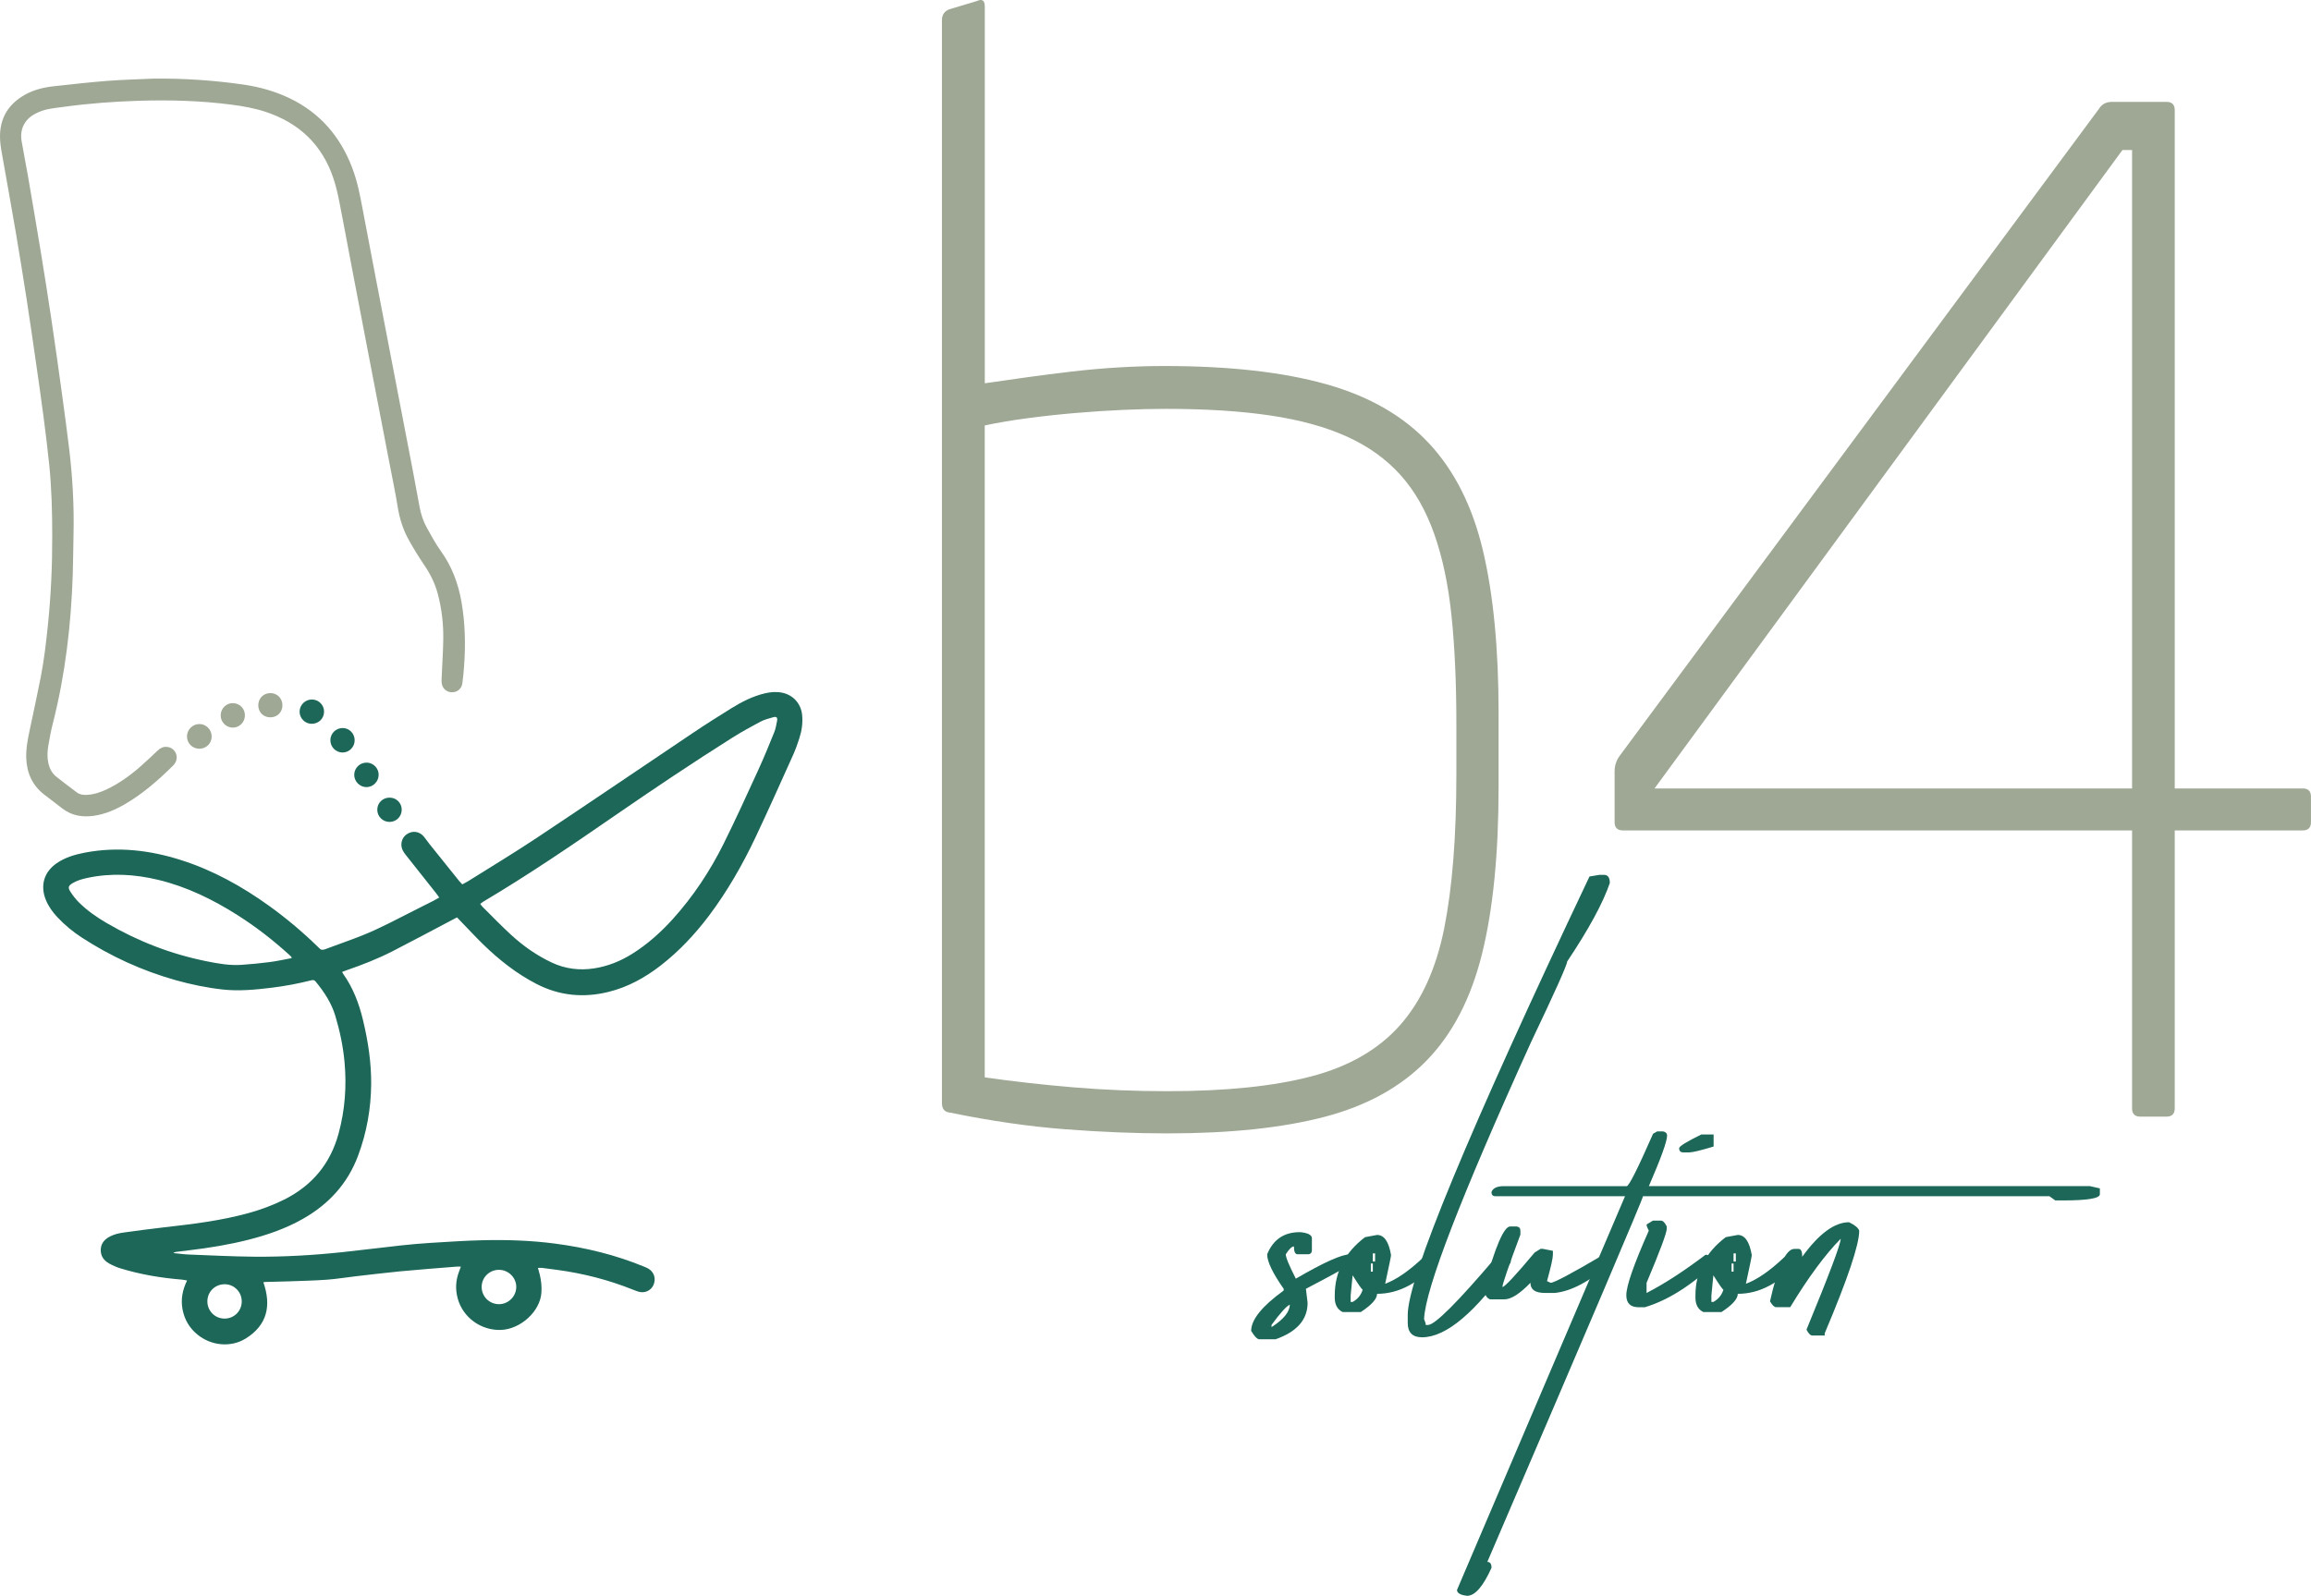
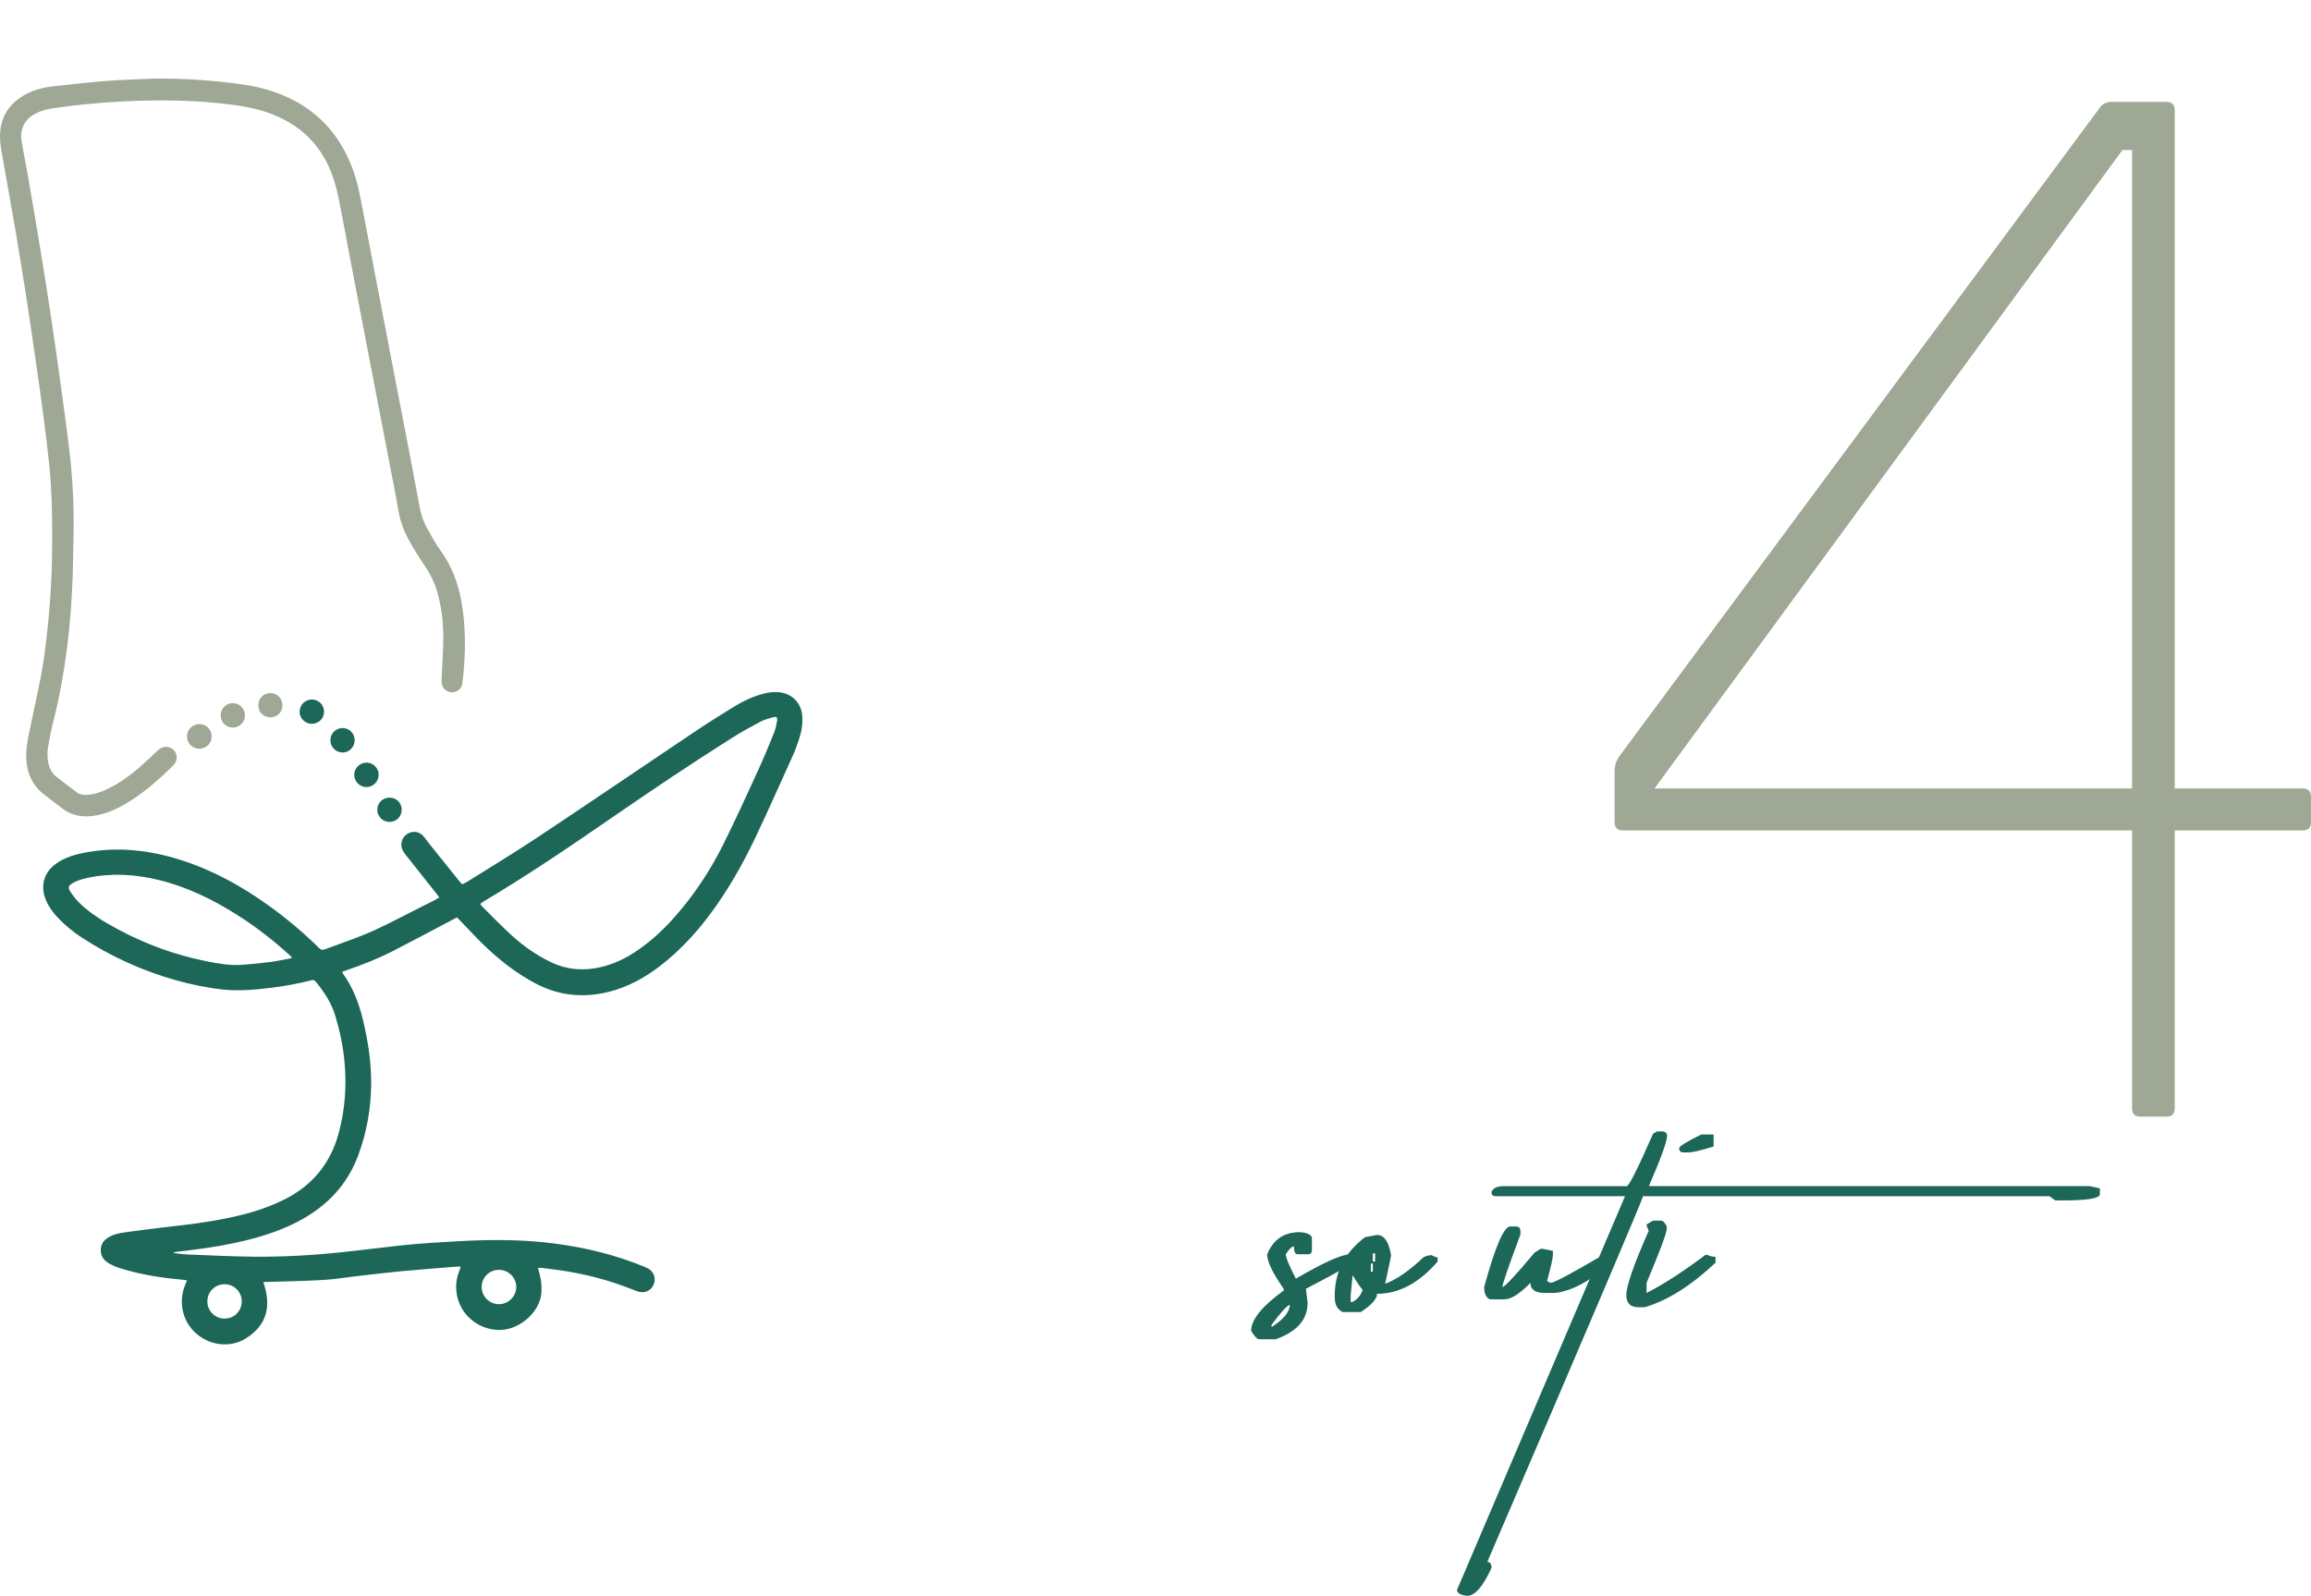
<svg xmlns="http://www.w3.org/2000/svg" id="uuid-ab28535a-1eed-4c36-9f1a-9c8fbf452cd8" data-name="uuid-705f1a6b-0a4e-4866-9e81-ac3f4638adb2" viewBox="0 0 468.05 323.29">
  <defs>
    <style> .uuid-7fb3b851-4624-4cba-8c8d-72db3e56cbc6 { fill: #1c6758; } .uuid-7fb3b851-4624-4cba-8c8d-72db3e56cbc6, .uuid-f1362e0f-aa62-46af-95dc-fb03581627e0 { stroke-width: 0px; } .uuid-f1362e0f-aa62-46af-95dc-fb03581627e0 { fill: #9ea894; } </style>
  </defs>
  <g>
    <g>
      <path class="uuid-7fb3b851-4624-4cba-8c8d-72db3e56cbc6" d="M35.18,253.86c1.01.1,2.02.25,3.04.29,4.42.17,8.83.4,13.25.44,5.97.05,11.92-.29,17.86-.92,3.99-.43,7.97-.93,11.95-1.37,1.97-.21,3.94-.39,5.91-.51,3.54-.21,7.09-.46,10.64-.54,4.88-.11,9.76.05,14.61.69,6.18.81,12.19,2.27,17.97,4.65.3.12.61.24.89.41,1.19.69,1.61,2.06,1.05,3.32-.52,1.16-1.79,1.73-3.05,1.35-.36-.11-.71-.25-1.07-.39-4.98-2-10.14-3.32-15.45-4.03-.99-.13-1.99-.27-2.98-.39-.26-.03-.52,0-.85,0,.14.52.27.96.38,1.4.28,1.19.41,2.39.32,3.62-.27,3.86-4.27,7.39-8.16,7.54-4.06.16-7.74-2.51-8.79-6.37-.51-1.87-.41-3.7.29-5.5.11-.27.2-.55.35-.95-.35,0-.6-.02-.86,0-3.84.31-7.67.6-11.5.96-3.02.29-6.03.67-9.05,1.01-1.91.22-3.81.54-5.73.68-2.54.18-5.09.24-7.63.33-1.63.06-3.25.08-4.88.13-.1,0-.21.04-.35.07,1.64,4.69.81,8.66-3.57,11.38-3.05,1.89-7.03,1.47-9.81-.82-1.61-1.33-2.6-3.02-2.99-5.08-.38-2.02-.02-3.93.92-5.85-.41-.07-.74-.15-1.08-.18-4.23-.35-8.39-1.04-12.45-2.29-.77-.24-1.52-.57-2.23-.96-1.12-.62-1.8-1.57-1.72-2.91.07-1.28.85-2.06,1.93-2.61.86-.44,1.79-.64,2.72-.77,2.6-.36,5.21-.71,7.82-1.01,5.87-.67,11.74-1.35,17.46-2.93,2.49-.69,4.9-1.58,7.21-2.73,5.69-2.84,9.38-7.29,11.04-13.44,1.29-4.77,1.64-9.6,1.18-14.5-.29-3.14-.94-6.21-1.84-9.23-.79-2.65-2.27-4.9-4.01-7.01-.25-.31-.51-.34-.86-.25-2.66.67-5.34,1.18-8.06,1.51-3.29.4-6.59.72-9.89.36-3.24-.36-6.42-1.02-9.56-1.9-6.78-1.92-13.12-4.81-19.02-8.65-1.8-1.17-3.45-2.54-4.92-4.11-.97-1.04-1.79-2.18-2.33-3.5-1.18-2.9-.37-5.66,2.21-7.43,1.73-1.19,3.71-1.76,5.75-2.15,6.63-1.25,13.11-.5,19.49,1.54,6.44,2.06,12.27,5.3,17.74,9.23,3.46,2.49,6.72,5.23,9.78,8.2.12.11.25.22.35.34.34.42.72.47,1.22.28,2.48-.94,5-1.79,7.46-2.77,3.86-1.53,7.5-3.54,11.2-5.39,1.07-.53,2.13-1.07,3.19-1.61.41-.21.8-.44,1.29-.71-.23-.32-.42-.6-.63-.87-2.04-2.57-4.08-5.14-6.11-7.71-.22-.28-.43-.56-.6-.87-.64-1.16-.33-2.6.71-3.34,1.16-.83,2.59-.66,3.5.43.38.46.71.96,1.08,1.43,2.03,2.54,4.07,5.08,6.11,7.61.17.21.36.4.6.65.41-.22.82-.42,1.21-.66,4.64-2.91,9.33-5.74,13.89-8.77,10.63-7.07,21.19-14.25,31.79-21.37,2.5-1.68,5.04-3.28,7.6-4.87,2.12-1.32,4.35-2.45,6.8-3.03,1.17-.28,2.35-.37,3.55-.12,2.2.47,3.76,2.22,3.99,4.47.17,1.65-.07,3.25-.58,4.81-.35,1.08-.73,2.16-1.19,3.2-2.53,5.61-5.03,11.23-7.66,16.79-2.65,5.59-5.72,10.96-9.45,15.92-2.84,3.76-6.04,7.17-9.77,10.07-3.16,2.45-6.61,4.36-10.51,5.33-5.09,1.27-9.99.81-14.68-1.62-4.01-2.08-7.51-4.84-10.73-7.97-1.53-1.49-2.99-3.07-4.48-4.61-.26-.27-.52-.55-.84-.88-.39.2-.77.4-1.15.6-3.96,2.08-7.89,4.2-11.88,6.24-2.97,1.52-6.07,2.74-9.23,3.83-.33.11-.65.24-1,.37.06.14.09.25.15.33,2.05,2.87,3.27,6.09,4.08,9.5,1.01,4.23,1.67,8.51,1.64,12.87-.04,5-.9,9.86-2.66,14.56-2.12,5.66-5.95,9.81-11.16,12.77-3.47,1.97-7.2,3.26-11.05,4.24-4,1.01-8.06,1.67-12.16,2.15-.83.1-1.67.2-2.5.31-.17.02-.33.11-.49.17,0,.06,0,.11.01.17ZM97.26,183.11c.18.23.31.44.47.6,1.94,1.93,3.84,3.9,5.86,5.75,2.45,2.24,5.16,4.13,8.18,5.55,2.73,1.28,5.59,1.63,8.57,1.17,2.77-.43,5.32-1.46,7.69-2.94,3.1-1.94,5.8-4.36,8.25-7.07,4.13-4.58,7.51-9.69,10.25-15.19,2.46-4.95,4.75-9.98,7.05-15.01,1.15-2.51,2.2-5.07,3.23-7.63.29-.72.42-1.51.57-2.28.13-.7-.11-.95-.78-.76-.88.25-1.79.48-2.6.91-1.94,1.03-3.86,2.09-5.72,3.26-8.05,5.08-15.95,10.38-23.78,15.78-8.72,6.02-17.48,11.99-26.6,17.4-.2.12-.39.28-.63.45ZM59.09,194.1c-.07-.19-.08-.25-.11-.28-.13-.14-.27-.27-.41-.4-3.28-2.98-6.76-5.68-10.5-8.05-4.97-3.15-10.2-5.71-15.96-7.11-4.8-1.16-9.63-1.45-14.49-.39-1.01.22-2,.5-2.89,1.03-.89.53-1.03.89-.46,1.77.5.77,1.07,1.5,1.72,2.15,1.66,1.65,3.57,2.98,5.59,4.16,6.34,3.71,13.1,6.33,20.31,7.77,2.29.46,4.59.87,6.93.72,1.94-.13,3.89-.32,5.82-.57,1.47-.19,2.92-.52,4.45-.8ZM101.05,257.25c-1.92,0-3.48,1.52-3.5,3.43-.02,1.95,1.54,3.52,3.49,3.53,1.93.01,3.53-1.59,3.52-3.52-.01-1.88-1.6-3.44-3.51-3.44ZM48.96,263.66c0-1.93-1.52-3.47-3.43-3.49-1.98-.01-3.53,1.51-3.53,3.47,0,1.93,1.51,3.46,3.43,3.49,1.96.03,3.53-1.52,3.53-3.47Z" />
      <path class="uuid-7fb3b851-4624-4cba-8c8d-72db3e56cbc6" d="M74.26,154.49c1.37.03,2.47,1.17,2.43,2.54-.04,1.34-1.15,2.43-2.47,2.43-1.35,0-2.49-1.15-2.48-2.5.01-1.37,1.15-2.48,2.51-2.46Z" />
      <path class="uuid-7fb3b851-4624-4cba-8c8d-72db3e56cbc6" d="M63.24,141.71c1.37.04,2.45,1.19,2.39,2.56-.05,1.38-1.19,2.41-2.59,2.36-1.33-.05-2.4-1.19-2.36-2.51.04-1.37,1.19-2.45,2.56-2.41Z" />
      <path class="uuid-7fb3b851-4624-4cba-8c8d-72db3e56cbc6" d="M66.91,149.97c0-1.37,1.11-2.48,2.49-2.48,1.33,0,2.41,1.09,2.43,2.44.02,1.38-1.08,2.51-2.44,2.52-1.36,0-2.48-1.11-2.48-2.49Z" />
      <path class="uuid-7fb3b851-4624-4cba-8c8d-72db3e56cbc6" d="M78.9,161.59c1.4,0,2.49,1.11,2.46,2.49-.03,1.36-1.1,2.42-2.45,2.43-1.38,0-2.49-1.08-2.5-2.46,0-1.38,1.09-2.46,2.49-2.46Z" />
    </g>
    <g>
      <path class="uuid-7fb3b851-4624-4cba-8c8d-72db3e56cbc6" d="M263.26,249.61c1.63.15,2.44.57,2.44,1.25v2.39c0,.57-.28.85-.85.85h-2.05c-.49,0-.74-.53-.74-1.59-.42,0-.97.53-1.65,1.59,0,.65.68,2.29,2.04,4.94,5.64-3.29,9.32-4.94,11.02-4.94.57.3.99.45,1.25.45v.74c0,.3-3.41,2.24-10.23,5.8l.34,2.84c0,3.41-2.16,5.87-6.48,7.39h-3.3c-.41,0-.97-.57-1.65-1.7,0-2.27,2.2-5,6.59-8.18v-.34c-2.23-3.18-3.35-5.51-3.35-6.99,1.21-2.99,3.41-4.49,6.59-4.49M257.53,268.41v.45c2.46-1.59,3.69-3.11,3.69-4.55-.68.3-1.91,1.67-3.69,4.09" />
      <path class="uuid-7fb3b851-4624-4cba-8c8d-72db3e56cbc6" d="M278.89,250.18c1.44,0,2.39,1.36,2.84,4.09,0,.23-.4,2.16-1.19,5.8,2.27-.83,4.85-2.61,7.73-5.34.53-.3,1.08-.45,1.65-.45.57.3.98.45,1.25.45v.85c-3.79,4.36-7.88,6.53-12.27,6.53,0,1.02-1.1,2.25-3.29,3.69h-3.69c-1.06-.53-1.59-1.5-1.59-2.9v-.45c0-4.77,2.04-8.71,6.14-11.82l2.44-.45ZM273.95,258.36l-.4,4.09v1.31h.4c1.02-.57,1.7-1.4,2.04-2.5-.15,0-.83-.97-2.04-2.9M277.64,257.62h.4v-1.65h-.4v1.65ZM278.04,255.57h.46v-1.65h-.46v1.65Z" />
-       <path class="uuid-7fb3b851-4624-4cba-8c8d-72db3e56cbc6" d="M324,177.23h.85c.8,0,1.19.55,1.19,1.65-1.36,4.01-4.24,9.32-8.64,15.91,0,.65-2.44,6.1-7.33,16.36-14.2,31.32-21.42,50.01-21.65,56.08.23.53.34.93.34,1.19h.45c1.4,0,6.02-4.62,13.86-13.86.53-.3,1.1-.45,1.7-.45h.34c.57.08.85.36.85.85v.79c-7.08,10.11-13.07,15.17-17.95,15.17-1.93,0-2.9-.97-2.9-2.9v-1.65c0-7.42,12.27-37.02,36.81-88.8l2.04-.34Z" />
      <path class="uuid-7fb3b851-4624-4cba-8c8d-72db3e56cbc6" d="M305.88,248.47h1.31c.49.08.74.36.74.85v.79c-2.42,6.48-3.64,10.02-3.64,10.62.45,0,2.63-2.33,6.53-6.99l1.19-.74h.46l2.04.4v.8c0,.68-.4,2.46-1.19,5.34l.74.34c.68,0,4.24-1.89,10.68-5.68,1.06.38,1.59.79,1.59,1.25v.34c-4.24,3.75-8.05,5.8-11.42,6.14h-2.05c-1.93,0-2.9-.68-2.9-2.05-2.16,2.23-3.92,3.35-5.28,3.35h-2.9c-.8-.3-1.19-1.14-1.19-2.5,2.24-8.18,4-12.27,5.28-12.27" />
      <path class="uuid-7fb3b851-4624-4cba-8c8d-72db3e56cbc6" d="M335.59,229.21h1.25c.53.11.8.4.8.85,0,1.14-1.23,4.55-3.69,10.23h89.3l2.04.46v1.19c0,.83-2.48,1.25-7.44,1.25h-1.59l-1.19-.85h-82.31c0,.45-10.51,25.15-31.53,74.08.57,0,.85.4.85,1.19-1.7,3.79-3.35,5.68-4.94,5.68-1.36-.15-2.05-.55-2.05-1.19l34.03-79.76h-26.25c-.53,0-.8-.28-.8-.85.3-.8,1.14-1.19,2.5-1.19h24.89c.45,0,2.23-3.54,5.34-10.62l.8-.45Z" />
      <path class="uuid-7fb3b851-4624-4cba-8c8d-72db3e56cbc6" d="M334.79,247.28h1.59c.42,0,.81.4,1.19,1.19v.45c0,.84-1.36,4.49-4.09,10.97v2.05c3.6-1.85,7.57-4.43,11.93-7.73h.34c.53.27,1.1.4,1.7.4v1.19c-4.89,4.62-9.66,7.63-14.32,9.03h-1.25c-1.67,0-2.5-.81-2.5-2.44,0-1.89,1.52-6.25,4.55-13.07-.3-.57-.45-.98-.45-1.25l1.31-.8ZM344.56,229.83h2.5v2.44c-2.61.79-4.26,1.19-4.94,1.19h-1.19c-.57,0-.85-.28-.85-.85,0-.38,1.5-1.31,4.49-2.78" />
-       <path class="uuid-7fb3b851-4624-4cba-8c8d-72db3e56cbc6" d="M351.95,250.18c1.44,0,2.38,1.36,2.84,4.09,0,.23-.4,2.16-1.19,5.8,2.27-.83,4.85-2.61,7.73-5.34.53-.3,1.08-.45,1.65-.45.57.3.99.45,1.25.45v.85c-3.79,4.36-7.88,6.53-12.27,6.53,0,1.02-1.1,2.25-3.3,3.69h-3.69c-1.06-.53-1.59-1.5-1.59-2.9v-.45c0-4.77,2.05-8.71,6.14-11.82l2.44-.45ZM347.01,258.36l-.4,4.09v1.31h.4c1.02-.57,1.7-1.4,2.04-2.5-.15,0-.83-.97-2.04-2.9M350.7,257.62h.4v-1.65h-.4v1.65ZM351.1,255.57h.46v-1.65h-.46v1.65Z" />
-       <path class="uuid-7fb3b851-4624-4cba-8c8d-72db3e56cbc6" d="M374.51,247.62c1.17.57,1.85,1.13,2.04,1.7,0,2.84-2.33,9.77-6.99,20.79v.45h-2.5c-.38,0-.78-.4-1.19-1.19,4.62-11.21,6.93-17.35,6.93-18.41-3.14,3.18-6.55,7.8-10.23,13.86h-2.84c-.38,0-.79-.4-1.25-1.19,1.59-7.08,3.24-10.62,4.94-10.62h.85c.49,0,.74.53.74,1.59,3.37-4.66,6.53-6.99,9.49-6.99" />
    </g>
  </g>
  <g>
-     <path class="uuid-f1362e0f-aa62-46af-95dc-fb03581627e0" d="M289.49,89.9c-5.13-5.55-12.07-9.57-20.8-12.04-8.73-2.47-19.68-3.71-32.84-3.71-2.99,0-6.07.09-9.24.28-3.18.19-6.35.47-9.52.84-3.17.37-6.28.77-9.31,1.19-3.04.42-5.81.82-8.33,1.19V1.31c0-1.21-.52-1.59-1.54-1.12l-5.6,1.68c-1.03.37-1.54,1.12-1.54,2.24v219.34c0,1.21.56,1.87,1.68,1.96,8.22,1.68,15.97,2.8,23.25,3.36,7.28.56,14.19.84,20.73.84,12.7,0,23.32-1.12,31.86-3.36,8.54-2.24,15.43-6.04,20.66-11.42,5.23-5.37,8.96-12.56,11.2-21.57,2.24-9.01,3.36-20.28,3.36-33.82v-14.99c0-12.98-1.05-23.93-3.15-32.84-2.1-8.92-5.72-16.15-10.86-21.71M294.96,157.06c0,12.42-.82,22.74-2.45,30.95-1.64,8.22-4.62,14.78-8.96,19.68-4.34,4.9-10.32,8.36-17.93,10.36-7.61,2.01-17.35,3.01-29.2,3.01-6.44,0-12.75-.25-18.91-.77-6.16-.51-12.18-1.19-18.07-2.03V86.19c2.61-.56,5.51-1.05,8.68-1.47,3.17-.42,6.39-.77,9.67-1.05,3.27-.28,6.47-.49,9.59-.63,3.13-.14,6.04-.21,8.75-.21,8.03,0,15.06.44,21.08,1.33,6.02.89,11.21,2.31,15.55,4.27,4.34,1.96,7.96,4.55,10.86,7.77,2.89,3.22,5.18,7.21,6.86,11.98,1.68,4.76,2.85,10.29,3.5,16.6.65,6.3.98,13.56.98,21.78v10.51Z" />
    <g>
      <path class="uuid-f1362e0f-aa62-46af-95dc-fb03581627e0" d="M31.18,15.92c6.09-.05,12.14.35,18.16,1.22,3.26.48,6.41,1.36,9.39,2.8,6.12,2.96,10.2,7.75,12.6,14.05,1.02,2.67,1.57,5.46,2.09,8.26.84,4.5,1.7,9,2.57,13.49,1.37,7.16,2.75,14.31,4.13,21.47,1.17,6.06,2.34,12.13,3.5,18.19.46,2.42.9,4.85,1.35,7.27.28,1.47.73,2.9,1.46,4.21.89,1.61,1.77,3.24,2.84,4.73,2.24,3.11,3.53,6.56,4.19,10.3.76,4.33.85,8.68.53,13.05-.08,1.16-.2,2.32-.35,3.48-.15,1.1-1.05,1.83-2.15,1.8-1.05-.02-1.91-.78-2.03-1.86-.06-.56,0-1.14.02-1.7.1-2.41.27-4.82.3-7.23.04-3.1-.32-6.17-1.12-9.17-.56-2.09-1.5-3.99-2.72-5.78-1.12-1.66-2.18-3.37-3.15-5.12-1.15-2.07-1.86-4.3-2.24-6.67-.46-2.89-1.07-5.75-1.62-8.62-1.44-7.48-2.88-14.95-4.32-22.42-1.17-6.07-2.33-12.13-3.49-18.2-.8-4.18-1.55-8.36-2.38-12.53-.32-1.62-.69-3.24-1.21-4.8-2.27-6.81-6.94-11.23-13.72-13.48-2.25-.74-4.57-1.16-6.91-1.46-6.23-.81-12.48-.98-18.75-.79-5.07.16-10.12.53-15.15,1.22-1.18.16-2.37.28-3.53.54-.83.19-1.67.51-2.42.92-2.11,1.14-3.08,3.15-2.67,5.52.4,2.35.87,4.69,1.28,7.04.86,5.02,1.73,10.04,2.55,15.07.77,4.71,1.52,9.42,2.22,14.13.76,5.12,1.48,10.24,2.18,15.37.49,3.57.97,7.14,1.4,10.72.69,5.74,1.01,11.5.88,17.29-.06,2.76-.07,5.53-.16,8.29-.34,10.1-1.51,20.1-4,29.92-.4,1.57-.71,3.17-.97,4.77-.19,1.15-.21,2.32.05,3.48.25,1.06.75,1.99,1.61,2.67,1.36,1.08,2.75,2.12,4.13,3.16.59.45,1.28.55,2,.51,1.41-.06,2.71-.49,3.98-1.08,2.57-1.21,4.86-2.86,6.98-4.73,1.18-1.04,2.32-2.13,3.46-3.2.52-.49,1.1-.78,1.83-.71,1.65.14,2.53,1.93,1.63,3.32-.12.18-.26.35-.41.5-2.94,2.91-6.03,5.62-9.61,7.72-1.98,1.16-4.06,2.07-6.34,2.41-2.34.34-4.54.01-6.46-1.49-1.22-.95-2.46-1.87-3.68-2.82-2.39-1.86-3.49-4.34-3.61-7.33-.08-1.98.31-3.88.71-5.79.74-3.52,1.52-7.04,2.21-10.58.7-3.57,1.11-7.17,1.48-10.79.61-5.94.87-11.9.86-17.86,0-4.8-.12-9.6-.6-14.38-.34-3.32-.75-6.62-1.18-9.93-.48-3.68-1.01-7.35-1.54-11.03-.61-4.21-1.21-8.42-1.86-12.62-.71-4.55-1.44-9.1-2.21-13.64-.86-5.07-1.79-10.14-2.68-15.21-.18-1.01-.37-2.03-.46-3.05-.35-4.22,1.26-7.44,4.99-9.54,1.83-1.03,3.82-1.51,5.89-1.73,3.61-.39,7.22-.81,10.84-1.09,3.13-.24,6.28-.31,9.42-.46Z" />
      <path class="uuid-f1362e0f-aa62-46af-95dc-fb03581627e0" d="M42.87,149.22c-.01,1.41-1.13,2.49-2.56,2.46-1.37-.03-2.45-1.14-2.44-2.51.01-1.35,1.14-2.48,2.49-2.49,1.38-.02,2.52,1.14,2.51,2.54Z" />
      <path class="uuid-f1362e0f-aa62-46af-95dc-fb03581627e0" d="M49.6,145.03c-.06,1.38-1.22,2.45-2.58,2.37-1.33-.08-2.37-1.21-2.32-2.55.04-1.38,1.2-2.47,2.55-2.4,1.39.07,2.41,1.19,2.35,2.59Z" />
      <path class="uuid-f1362e0f-aa62-46af-95dc-fb03581627e0" d="M57.2,142.87c0,1.41-1.04,2.46-2.46,2.45-1.38,0-2.41-1.02-2.43-2.4-.02-1.41,1.03-2.49,2.42-2.51,1.39-.02,2.47,1.06,2.47,2.46Z" />
    </g>
    <path class="uuid-f1362e0f-aa62-46af-95dc-fb03581627e0" d="M328.68,168.23c-1.11,0-1.67-.56-1.67-1.67v-10.31c0-1.11.32-2.14.98-3.07L425.12,22.03c.56-.93,1.44-1.39,2.65-1.39h11.01c1.12,0,1.67.56,1.67,1.67v137.42h25.92c1.12,0,1.67.56,1.67,1.67v5.16c0,1.11-.56,1.67-1.67,1.67h-25.92v56.31c0,1.11-.56,1.67-1.67,1.67h-5.3c-1.11,0-1.67-.56-1.67-1.67v-56.31h-103.14ZM335.09,159.73h96.72V30.39h-1.95l-94.77,129.34Z" />
  </g>
</svg>